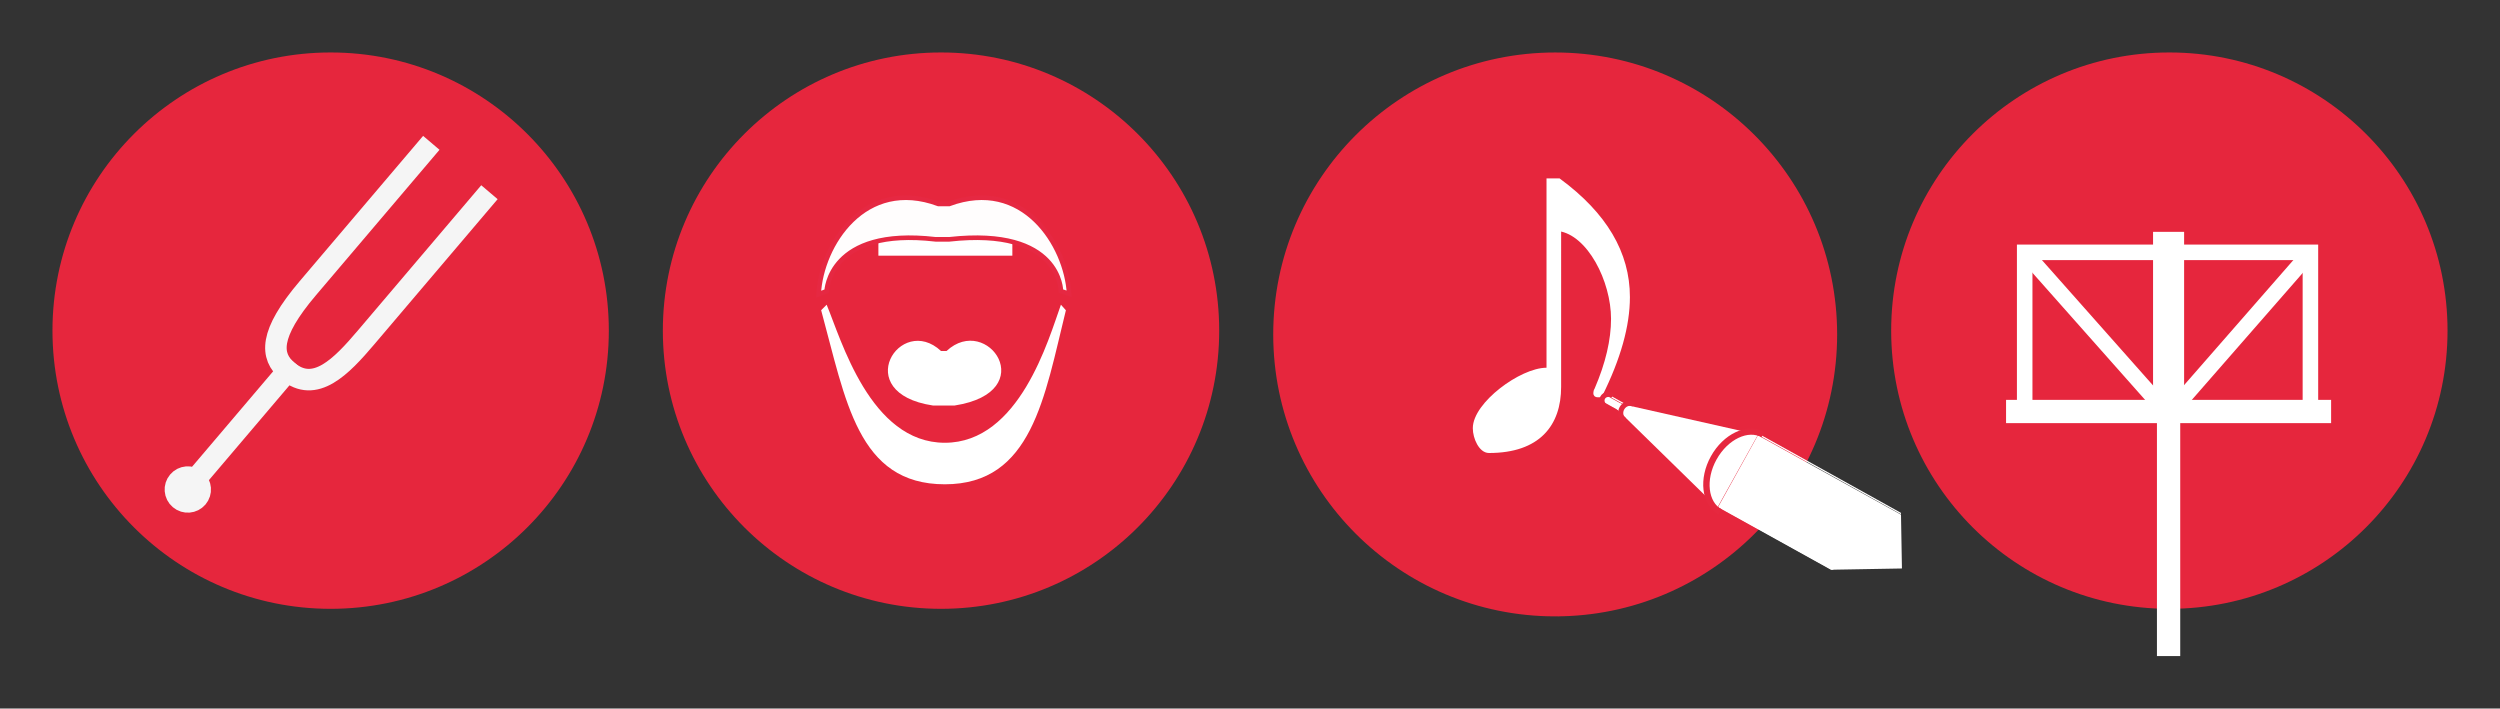
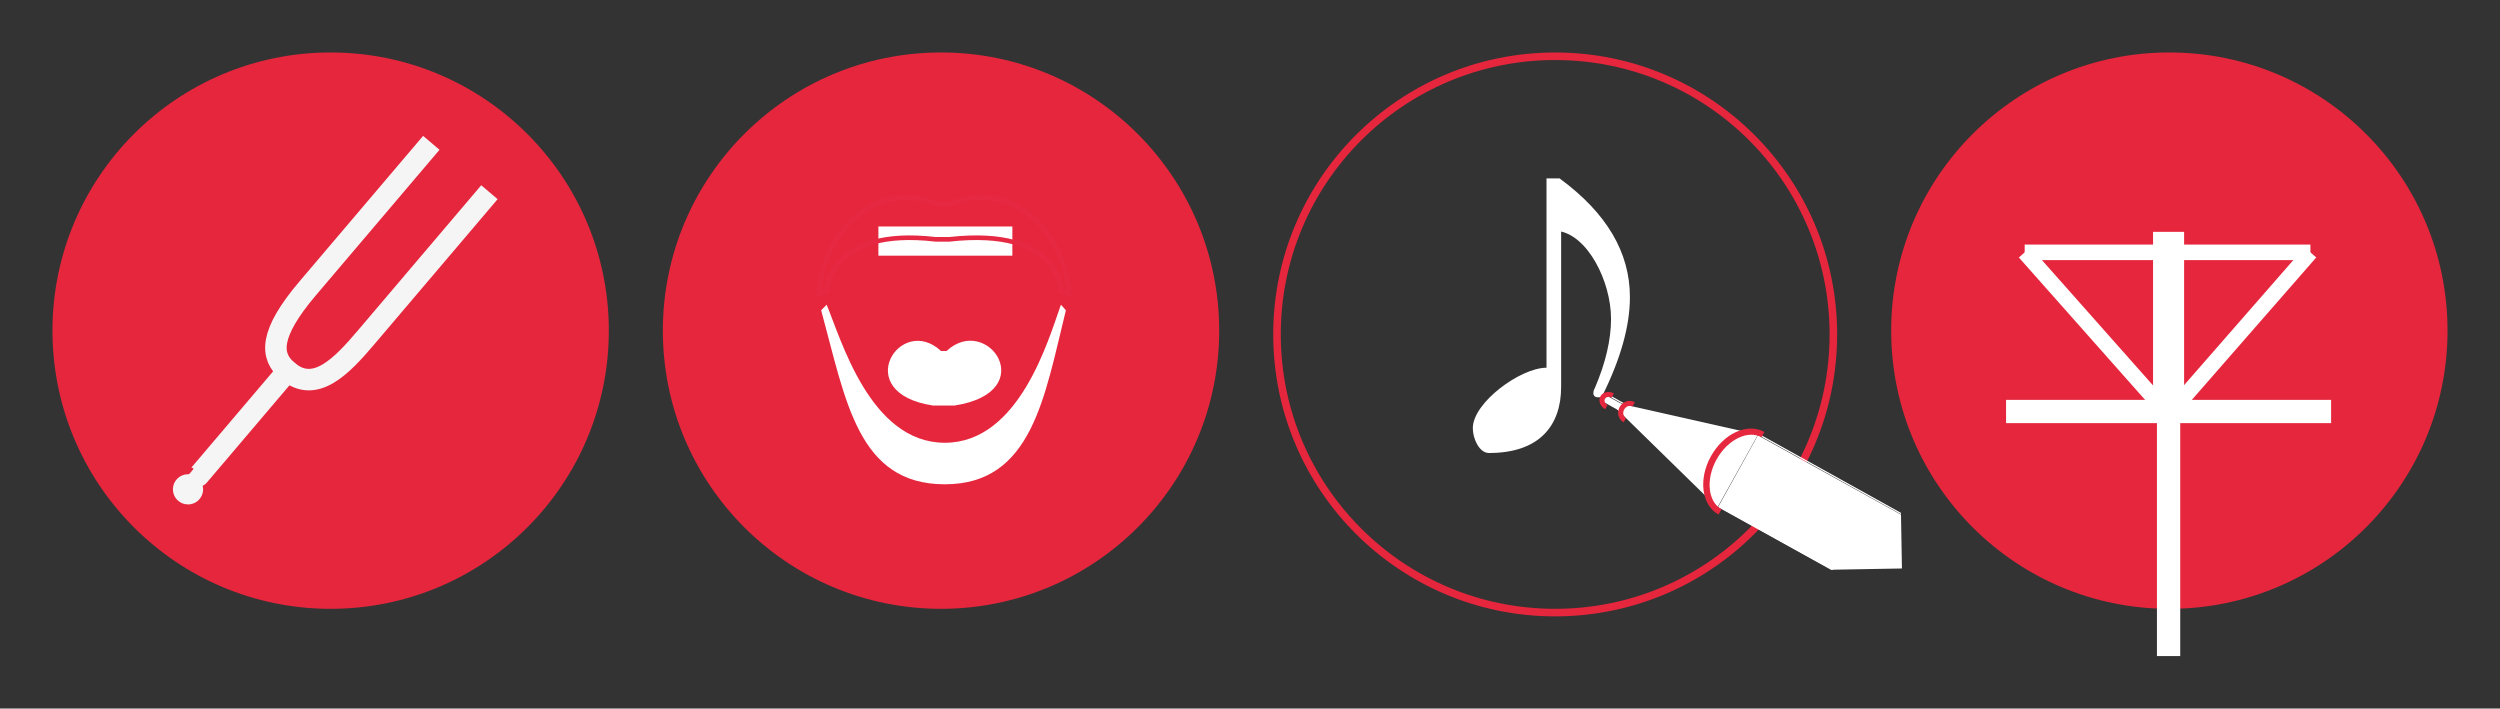
<svg xmlns="http://www.w3.org/2000/svg" xmlns:ns1="http://sodipodi.sourceforge.net/DTD/sodipodi-0.dtd" xmlns:ns2="http://www.inkscape.org/namespaces/inkscape" xmlns:xlink="http://www.w3.org/1999/xlink" width="476.477pt" height="135.035pt" viewBox="0 0 476.477 135.035" version="1.2" id="svg171" ns1:docname="Vier rode icons - horizontaal.svg" ns2:version="1.0.2-2 (e86c870879, 2021-01-15)">
  <rect x="0" y="0" width="476.477" height="135.035" fill="#333333" stroke="none" />
  <ns1:namedview pagecolor="#ffffff" bordercolor="#666666" borderopacity="1" objecttolerance="10" gridtolerance="10" guidetolerance="10" ns2:pageopacity="0" ns2:pageshadow="2" ns2:window-width="640" ns2:window-height="480" id="namedview173" showgrid="false" lock-margins="true" fit-margin-top="10" fit-margin-left="10" fit-margin-right="10" fit-margin-bottom="10" ns2:zoom="2.324552" ns2:cx="314.57983" ns2:cy="87.325621" ns2:window-x="0" ns2:window-y="0" ns2:window-maximized="1" ns2:current-layer="svg171" />
  <defs id="defs66">
    <g id="g16">
      <symbol overflow="visible" id="glyph0-0">
        <path style="stroke:none" d="" id="path10" />
      </symbol>
      <symbol overflow="visible" id="glyph0-1">
        <path style="stroke:none" d="m 15.656,-42.25 c 5.812,0.828 10.375,9.844 10.375,17.156 0,4.047 -1.047,8.562 -3.172,13.484 -0.156,0.25 -0.203,0.469 -0.203,0.672 0,0.25 0.109,0.359 0.359,0.359 h 0.516 c 3.484,-7 5.234,-13.219 5.234,-18.656 0,-8.359 -4.344,-15.719 -13.109,-22.188 h -1.922 v 36.078 h -0.406 C 8.5,-15.344 -0.312,-8.812 -0.312,-4.25 c 0,1.859 1.141,4.297 2.641,4.297 9.438,0 13.328,-5.078 13.328,-12.172 z m 0,0" id="path13" />
      </symbol>
    </g>
    <clipPath id="clip1">
      <path d="M 85.203,90.32 H 170.027 V 190.641 H 85.203 Z m 0,0" id="path18" />
    </clipPath>
    <clipPath id="clip2">
-       <path d="M 85.203,90.32 H 87 V 190.641 h -1.797 z m 0,0" id="path21" />
-     </clipPath>
+       </clipPath>
    <clipPath id="clip3">
      <path d="m 205,101 h 68.008 v 44 H 205 Z m 0,0" id="path24" />
    </clipPath>
    <clipPath id="clip4">
      <path d="m 387,157 h 38 v 30 h -38 z m 0,0" id="path27" />
    </clipPath>
    <clipPath id="clip5">
      <path d="m 324.406,124.055 1.086,62.254 98.699,-1.723 -1.086,-62.254 z m 0,0" id="path30" />
    </clipPath>
    <clipPath id="clip6">
      <path d="m 380,151 h 25 v 30 h -25 z m 0,0" id="path33" />
    </clipPath>
    <clipPath id="clip7">
      <path d="m 324.406,124.055 1.086,62.254 98.699,-1.723 -1.086,-62.254 z m 0,0" id="path36" />
    </clipPath>
    <clipPath id="clip8">
      <path d="m 365,147 h 14 v 15 h -14 z m 0,0" id="path39" />
    </clipPath>
    <clipPath id="clip9">
      <path d="m 324.406,124.055 1.086,62.254 98.699,-1.723 -1.086,-62.254 z m 0,0" id="path42" />
    </clipPath>
    <clipPath id="clip10">
      <path d="m 361,146 h 14 v 14 h -14 z m 0,0" id="path45" />
    </clipPath>
    <clipPath id="clip11">
      <path d="m 324.406,124.055 1.086,62.254 98.699,-1.723 -1.086,-62.254 z m 0,0" id="path48" />
    </clipPath>
    <clipPath id="clip12">
      <path d="m 517,100.953 h 9.613 V 201.273 H 517 Z m 0,0" id="path51" />
    </clipPath>
    <clipPath id="clip13">
      <path d="M 441.793,152 H 509 v 5 h -67.207 z m 0,0" id="path54" />
    </clipPath>
    <clipPath id="clip14">
      <path d="m 441.793,100.953 h 84.82 V 198 h -84.82 z m 0,0" id="path57" />
    </clipPath>
    <clipPath id="clip15">
      <path d="M 441.793,100.953 H 517 V 198 h -75.207 z m 0,0" id="path60" />
    </clipPath>
    <clipPath id="clip16">
      <path d="m 472,146 h 6 v 55.273 h -6 z m 0,0" id="path63" />
    </clipPath>
  </defs>
  <g id="surface15393" transform="translate(-61.703,-76.238)">
    <path style="fill:#e6263d;fill-opacity:1;fill-rule:nonzero;stroke:none" d="m 124.719,192.273 c 29.281,0 53.02,-23.734 53.02,-53.016 0,-29.281 -23.738,-53.02 -53.02,-53.02 -29.281,0 -53.016,23.738 -53.016,53.02 0,29.281 23.734,53.016 53.016,53.016" id="path68" />
    <g clip-path="url(#clip1)" clip-rule="nonzero" id="g72">
      <path style="fill:none;stroke:#f5f5f5;stroke-width:4.099;stroke-linecap:butt;stroke-linejoin:miter;stroke-miterlimit:10;stroke-opacity:1" d="m 5.75e-4,7.0625e-4 c 0,0 -4.707,-5.539 -23.527,-27.695 -4.707,-5.539 -9.742,-10.797 -14.949,-6.375 -3.312,2.812 -3.59,7 3.871,15.785 9.41,11.078 23.527,27.695 23.527,27.695" transform="matrix(1,0,0,-1,154.984,112.872)" id="path70" />
    </g>
    <path style="fill:none;stroke:#f5f5f5;stroke-width:4.099;stroke-linecap:square;stroke-linejoin:bevel;stroke-miterlimit:10;stroke-opacity:1" d="M 2.125e-4,-2.0625e-4 C -20.113,-23.676 -16.762,-19.731 -16.762,-19.731" transform="matrix(1,0,0,-1,116.508,146.941)" id="path74" />
    <path style="fill:#000000;fill-opacity:1;fill-rule:nonzero;stroke:none" d="m 96.32,168.531 c -0.555,0.648 -0.477,1.625 0.176,2.18 0.652,0.555 1.629,0.473 2.184,-0.176 0.551,-0.652 0.473,-1.629 -0.18,-2.184 -0.648,-0.555 -1.629,-0.473 -2.18,0.18" id="path76" />
-     <path style="fill:none;stroke:#f5f5f5;stroke-width:5.739;stroke-linecap:square;stroke-linejoin:bevel;stroke-miterlimit:10;stroke-opacity:1" d="M 0.001,-0.002 C -0.554,-0.65 -0.475,-1.627 0.177,-2.181 0.829,-2.736 1.806,-2.654 2.36,-2.006 2.911,-1.353 2.833,-0.377 2.181,0.178 1.532,0.733 0.552,0.651 0.001,-0.002 Z m 0,0" transform="matrix(1,0,0,-1,96.319,168.53)" id="path78" />
    <g clip-path="url(#clip2)" clip-rule="nonzero" id="g82">
      <path style="fill:none;stroke:#ffffff;stroke-width:3.279;stroke-linecap:butt;stroke-linejoin:miter;stroke-miterlimit:10;stroke-opacity:1" d="M 0.001,-0.001 -29.952,-34.278" transform="matrix(1,0,0,-1,39.706,113.085)" id="path80" />
    </g>
    <path style="fill:#e6263d;fill-opacity:1;fill-rule:nonzero;stroke:none" d="m 241.055,192.273 c 29.277,0 53.016,-23.734 53.016,-53.016 0,-29.281 -23.738,-53.02 -53.016,-53.02 -29.281,0 -53.02,23.738 -53.02,53.02 0,29.281 23.738,53.016 53.02,53.016" id="path84" />
    <path style="fill:#ffffff;fill-opacity:1;fill-rule:nonzero;stroke:none" d="m 263.906,134.312 c -2.348,6.531 -7.887,26.312 -22.129,26.312 -14.242,0 -19.781,-19.781 -22.523,-26.312 l -1.047,1.051 c 4.68,17.121 6.953,33.176 23.57,33.176 16.617,0 18.992,-16.617 23.074,-33.168 z m 0,0" id="path86" />
    <path style="fill:#ffffff;fill-opacity:1;fill-rule:nonzero;stroke:none" d="m 239.504,153.523 c -15.926,-2.395 -6.23,-17.652 1.555,-10.383 h 1.039 c 7.789,-7.27 18.172,7.789 1.559,10.383 z m 0,0" id="path88" />
    <path style="fill:#ffffff;fill-opacity:1;fill-rule:nonzero;stroke:none" d="m 254.648,119.406 h -25.531 v 5.562 h 25.531 z m 0,0" id="path90" />
-     <path style="fill:#fffdfd;fill-opacity:1;fill-rule:nonzero;stroke:none" d="m 219.254,131.719 c 0,0 0.367,-12.242 20.77,-9.867 h 2.594 c 21.316,-2.375 21.289,9.867 21.289,9.867 l 1.559,0.52 c -0.523,-9.348 -8.828,-22.324 -22.848,-17.133 h -2.074 c -14.02,-5.191 -22.328,7.785 -22.816,17.207 z m 0,0" id="path92" />
    <g clip-path="url(#clip3)" clip-rule="nonzero" id="g96">
      <path style="fill:none;stroke:#e62842;stroke-width:0.879;stroke-linecap:butt;stroke-linejoin:miter;stroke-miterlimit:10;stroke-opacity:1" d="m 3.0625e-4,-2.5e-4 c 0,0 0.367,12.242 20.77,9.867 h 2.594 C 44.68,12.242 44.653,-2.5e-4 44.653,-2.5e-4 l 1.559,-0.52 C 45.688,8.828 37.383,21.804 23.364,16.613 H 21.289 C 7.27,21.804 -1.039,8.828 -1.527,-0.594 Z m 0,0" transform="matrix(1,0,0,-1,219.254,131.719)" id="path94" />
    </g>
-     <path style="fill:#e6263d;fill-opacity:1;fill-rule:nonzero;stroke:none" d="m 358.105,192.992 c 29.281,0 53.02,-23.734 53.02,-53.016 0,-29.281 -23.738,-53.016 -53.02,-53.016 -29.277,0 -53.016,23.734 -53.016,53.016 0,29.281 23.738,53.016 53.016,53.016" id="path98" />
    <path style="fill:none;stroke:#e6263d;stroke-width:1.44;stroke-linecap:butt;stroke-linejoin:miter;stroke-miterlimit:4;stroke-opacity:1" d="M -0.002,0.002 C 29.28,0.002 53.018,23.736 53.018,53.017 c 0,29.281 -23.738,53.016 -53.02,53.016 -29.277,0 -53.016,-23.734 -53.016,-53.016 0,-29.281 23.738,-53.016 53.016,-53.016 z m 0,0" transform="matrix(1,0,0,-1,358.107,192.994)" id="path100" />
    <path style="fill:none;stroke:#ffffff;stroke-width:0.864;stroke-linecap:butt;stroke-linejoin:miter;stroke-miterlimit:5.839;stroke-opacity:1" d="m 358.809,163.617 c 5.812,-0.828 10.375,-9.844 10.375,-17.156 0,-4.047 -1.047,-8.562 -3.172,-13.484 -0.156,-0.25 -0.203,-0.469 -0.203,-0.672 0,-0.25 0.109,-0.359 0.359,-0.359 h 0.516 c 3.484,7 5.234,13.219 5.234,18.656 0,8.359 -4.344,15.719 -13.109,22.188 h -1.922 v -36.078 h -0.406 c -4.828,0 -13.641,-6.531 -13.641,-11.094 0,-1.859 1.141,-4.297 2.641,-4.297 9.438,0 13.328,5.078 13.328,12.172 z m 0,0" transform="matrix(1,0,0,-1,0,283.465)" id="path102" />
    <g style="fill:#ffffff;fill-opacity:1" id="g106">
      <use xlink:href="#glyph0-1" x="343.152" y="162.097" id="use104" width="100%" height="100%" />
    </g>
    <path style="fill:#ffffff;fill-opacity:1;fill-rule:nonzero;stroke:none" d="m 410.664,184.824 -21.516,-11.93 7.59,-13.688 27.277,15.121 0.18,10.258 z m 0,0" id="path108" />
    <g clip-path="url(#clip4)" clip-rule="nonzero" id="g114">
      <g clip-path="url(#clip5)" clip-rule="nonzero" id="g112">
        <path style="fill:none;stroke:#ffffff;stroke-width:0.824;stroke-linecap:butt;stroke-linejoin:miter;stroke-miterlimit:4;stroke-opacity:1" d="m 1309.651,249.776 54.318,-0.003 0.01,-142.516 -54.337,-0.002 z m 0,0" transform="matrix(0.14,-0.252,0.27,0.15,177.224,486.823)" id="path110" />
      </g>
    </g>
    <path style="fill:#ffffff;fill-opacity:1;fill-rule:nonzero;stroke:none" d="m 389.027,172.965 -20.75,-20.297 28.484,6.418 z m 0,0" id="path116" />
    <path style="fill:#ffffff;fill-opacity:1;fill-rule:nonzero;stroke:none" d="m 367.09,152.723 0.652,-1.172 9.41,5.219 -0.648,1.168 z m 0,0" id="path118" />
    <path style="fill:none;stroke:#ffffff;stroke-width:0.824;stroke-linecap:butt;stroke-linejoin:miter;stroke-miterlimit:4;stroke-opacity:1" d="m 1333.783,48.023 4.637,0.003 0.01,-34.805 -4.655,-0.008 z m 0,0" transform="matrix(0.14,-0.252,0.27,0.15,177.224,486.823)" id="path120" />
    <g clip-path="url(#clip6)" clip-rule="nonzero" id="g126">
      <g clip-path="url(#clip7)" clip-rule="nonzero" id="g124">
        <path style="fill:none;stroke:#e6283f;stroke-width:4;stroke-linecap:butt;stroke-linejoin:miter;stroke-miterlimit:4;stroke-opacity:1" d="M -0.002,-0.006 C 0.003,-10.814 -13.088,-19.582 -29.237,-19.575 c -16.138,3.96e-4 -29.229,8.771 -29.222,19.573" transform="matrix(0.14,-0.252,0.27,0.15,397.705,159.071)" id="path122" />
      </g>
    </g>
    <g clip-path="url(#clip8)" clip-rule="nonzero" id="g132">
      <g clip-path="url(#clip9)" clip-rule="nonzero" id="g130">
        <path style="fill:none;stroke:#e6283f;stroke-width:3.2;stroke-linecap:butt;stroke-linejoin:miter;stroke-miterlimit:4;stroke-opacity:1" d="M -0.004,8.40988e-4 C -0.007,-2.844 -2.691,-5.141 -5.992,-5.14 c -3.32,-0.004 -5.994,2.302 -5.999,5.135" transform="matrix(0.14,-0.252,0.27,0.15,373.055,153.3)" id="path128" />
      </g>
    </g>
    <g clip-path="url(#clip10)" clip-rule="nonzero" id="g138">
      <g clip-path="url(#clip11)" clip-rule="nonzero" id="g136">
        <path style="fill:none;stroke:#e6283f;stroke-width:3.2;stroke-linecap:butt;stroke-linejoin:miter;stroke-miterlimit:4;stroke-opacity:1" d="M 0.009,0.002 C -0.003,-2.65 -1.953,-4.807 -4.368,-4.801 c -2.415,0.005 -4.363,2.152 -4.369,4.799" transform="matrix(0.14,-0.252,0.27,0.15,369.072,151.631)" id="path134" />
      </g>
    </g>
    <path style="fill:#e6263d;fill-opacity:1;fill-rule:nonzero;stroke:none" d="m 475.16,192.273 c 29.281,0 53.02,-23.734 53.02,-53.016 0,-29.281 -23.738,-53.02 -53.02,-53.02 -29.277,0 -53.016,23.738 -53.016,53.02 0,29.281 23.738,53.016 53.016,53.016" id="path140" />
    <g clip-path="url(#clip12)" clip-rule="nonzero" id="g144">
      <path style="fill:none;stroke:#f5f5f5;stroke-width:3.7;stroke-linecap:butt;stroke-linejoin:miter;stroke-miterlimit:10;stroke-opacity:1" d="m 3.375e-4,-9.25e-4 c 0,0 -4.246,-5 -21.234,-24.996 -4.246,-4.996 -8.793,-9.742 -13.492,-5.75 -2.988,2.539 -3.238,6.316 3.496,14.242 8.492,10 21.23,24.996 21.23,24.996" transform="matrix(1,0,0,-1,606.086,124.14)" id="path142" />
    </g>
    <path style="fill:none;stroke:#ffffff;stroke-width:5.919;stroke-linecap:butt;stroke-linejoin:miter;stroke-miterlimit:10;stroke-opacity:1" d="M 4.25e-4,-6.3125e-4 V 34.843" transform="matrix(1,0,0,-1,475.015,155.269)" id="path146" />
-     <path style="fill:none;stroke:#ffffff;stroke-width:2.96;stroke-linecap:butt;stroke-linejoin:miter;stroke-miterlimit:10;stroke-opacity:1" d="M 8.4375e-4,1.6875e-4 H 54.458 V -30.937 H 8.4375e-4 Z m 0,0" transform="matrix(1,0,0,-1,447.589,124.332)" id="path148" />
+     <path style="fill:none;stroke:#ffffff;stroke-width:2.96;stroke-linecap:butt;stroke-linejoin:miter;stroke-miterlimit:10;stroke-opacity:1" d="M 8.4375e-4,1.6875e-4 H 54.458 H 8.4375e-4 Z m 0,0" transform="matrix(1,0,0,-1,447.589,124.332)" id="path148" />
    <g clip-path="url(#clip13)" clip-rule="nonzero" id="g152">
      <path style="fill:none;stroke:#ffffff;stroke-width:4.439;stroke-linecap:butt;stroke-linejoin:miter;stroke-miterlimit:10;stroke-opacity:1" d="M -0.001,3.3125e-4 H -61.954" transform="matrix(1,0,0,-1,505.993,154.668)" id="path150" />
    </g>
    <g clip-path="url(#clip14)" clip-rule="nonzero" id="g156">
      <path style="fill:none;stroke:#ffffff;stroke-width:2.96;stroke-linecap:butt;stroke-linejoin:miter;stroke-miterlimit:10;stroke-opacity:1" d="M -4.25e-4,-2.3125e-4 -27.032,-30.938" transform="matrix(1,0,0,-1,502.047,124.332)" id="path154" />
    </g>
    <g clip-path="url(#clip15)" clip-rule="nonzero" id="g160">
      <path style="fill:none;stroke:#ffffff;stroke-width:2.96;stroke-linecap:butt;stroke-linejoin:miter;stroke-miterlimit:10;stroke-opacity:1" d="M 6.4375e-4,-2.3125e-4 27.426,-30.938" transform="matrix(1,0,0,-1,447.589,124.332)" id="path158" />
    </g>
    <g clip-path="url(#clip16)" clip-rule="nonzero" id="g164">
      <path style="fill:none;stroke:#ffffff;stroke-width:4.439;stroke-linecap:butt;stroke-linejoin:miter;stroke-miterlimit:10;stroke-opacity:1" d="M 4.25e-4,7.875e-4 V 74.7" transform="matrix(1,0,0,-1,475.015,223.259)" id="path162" />
    </g>
    <path style="fill:#f5f5f5;fill-opacity:1;fill-rule:nonzero;stroke:none" d="m 97.535,171.883 c 1.316,0 2.383,-1.066 2.383,-2.383 0,-1.312 -1.066,-2.379 -2.383,-2.379 -1.312,0 -2.379,1.066 -2.379,2.379 0,1.316 1.066,2.383 2.379,2.383" id="path166" />
    <path style="fill:none;stroke:#f5f5f5;stroke-width:1;stroke-linecap:butt;stroke-linejoin:miter;stroke-miterlimit:4;stroke-opacity:1" d="m -0.001,-9.125e-4 c 1.316,0 2.383,1.066 2.383,2.383 0,1.312 -1.066,2.379 -2.383,2.379 C -1.314,4.761 -2.38,3.694 -2.38,2.382 c 0,-1.316 1.066,-2.383 2.379,-2.383 z m 0,0" transform="matrix(1,0,0,-1,97.536,171.882)" id="path168" />
  </g>
</svg>